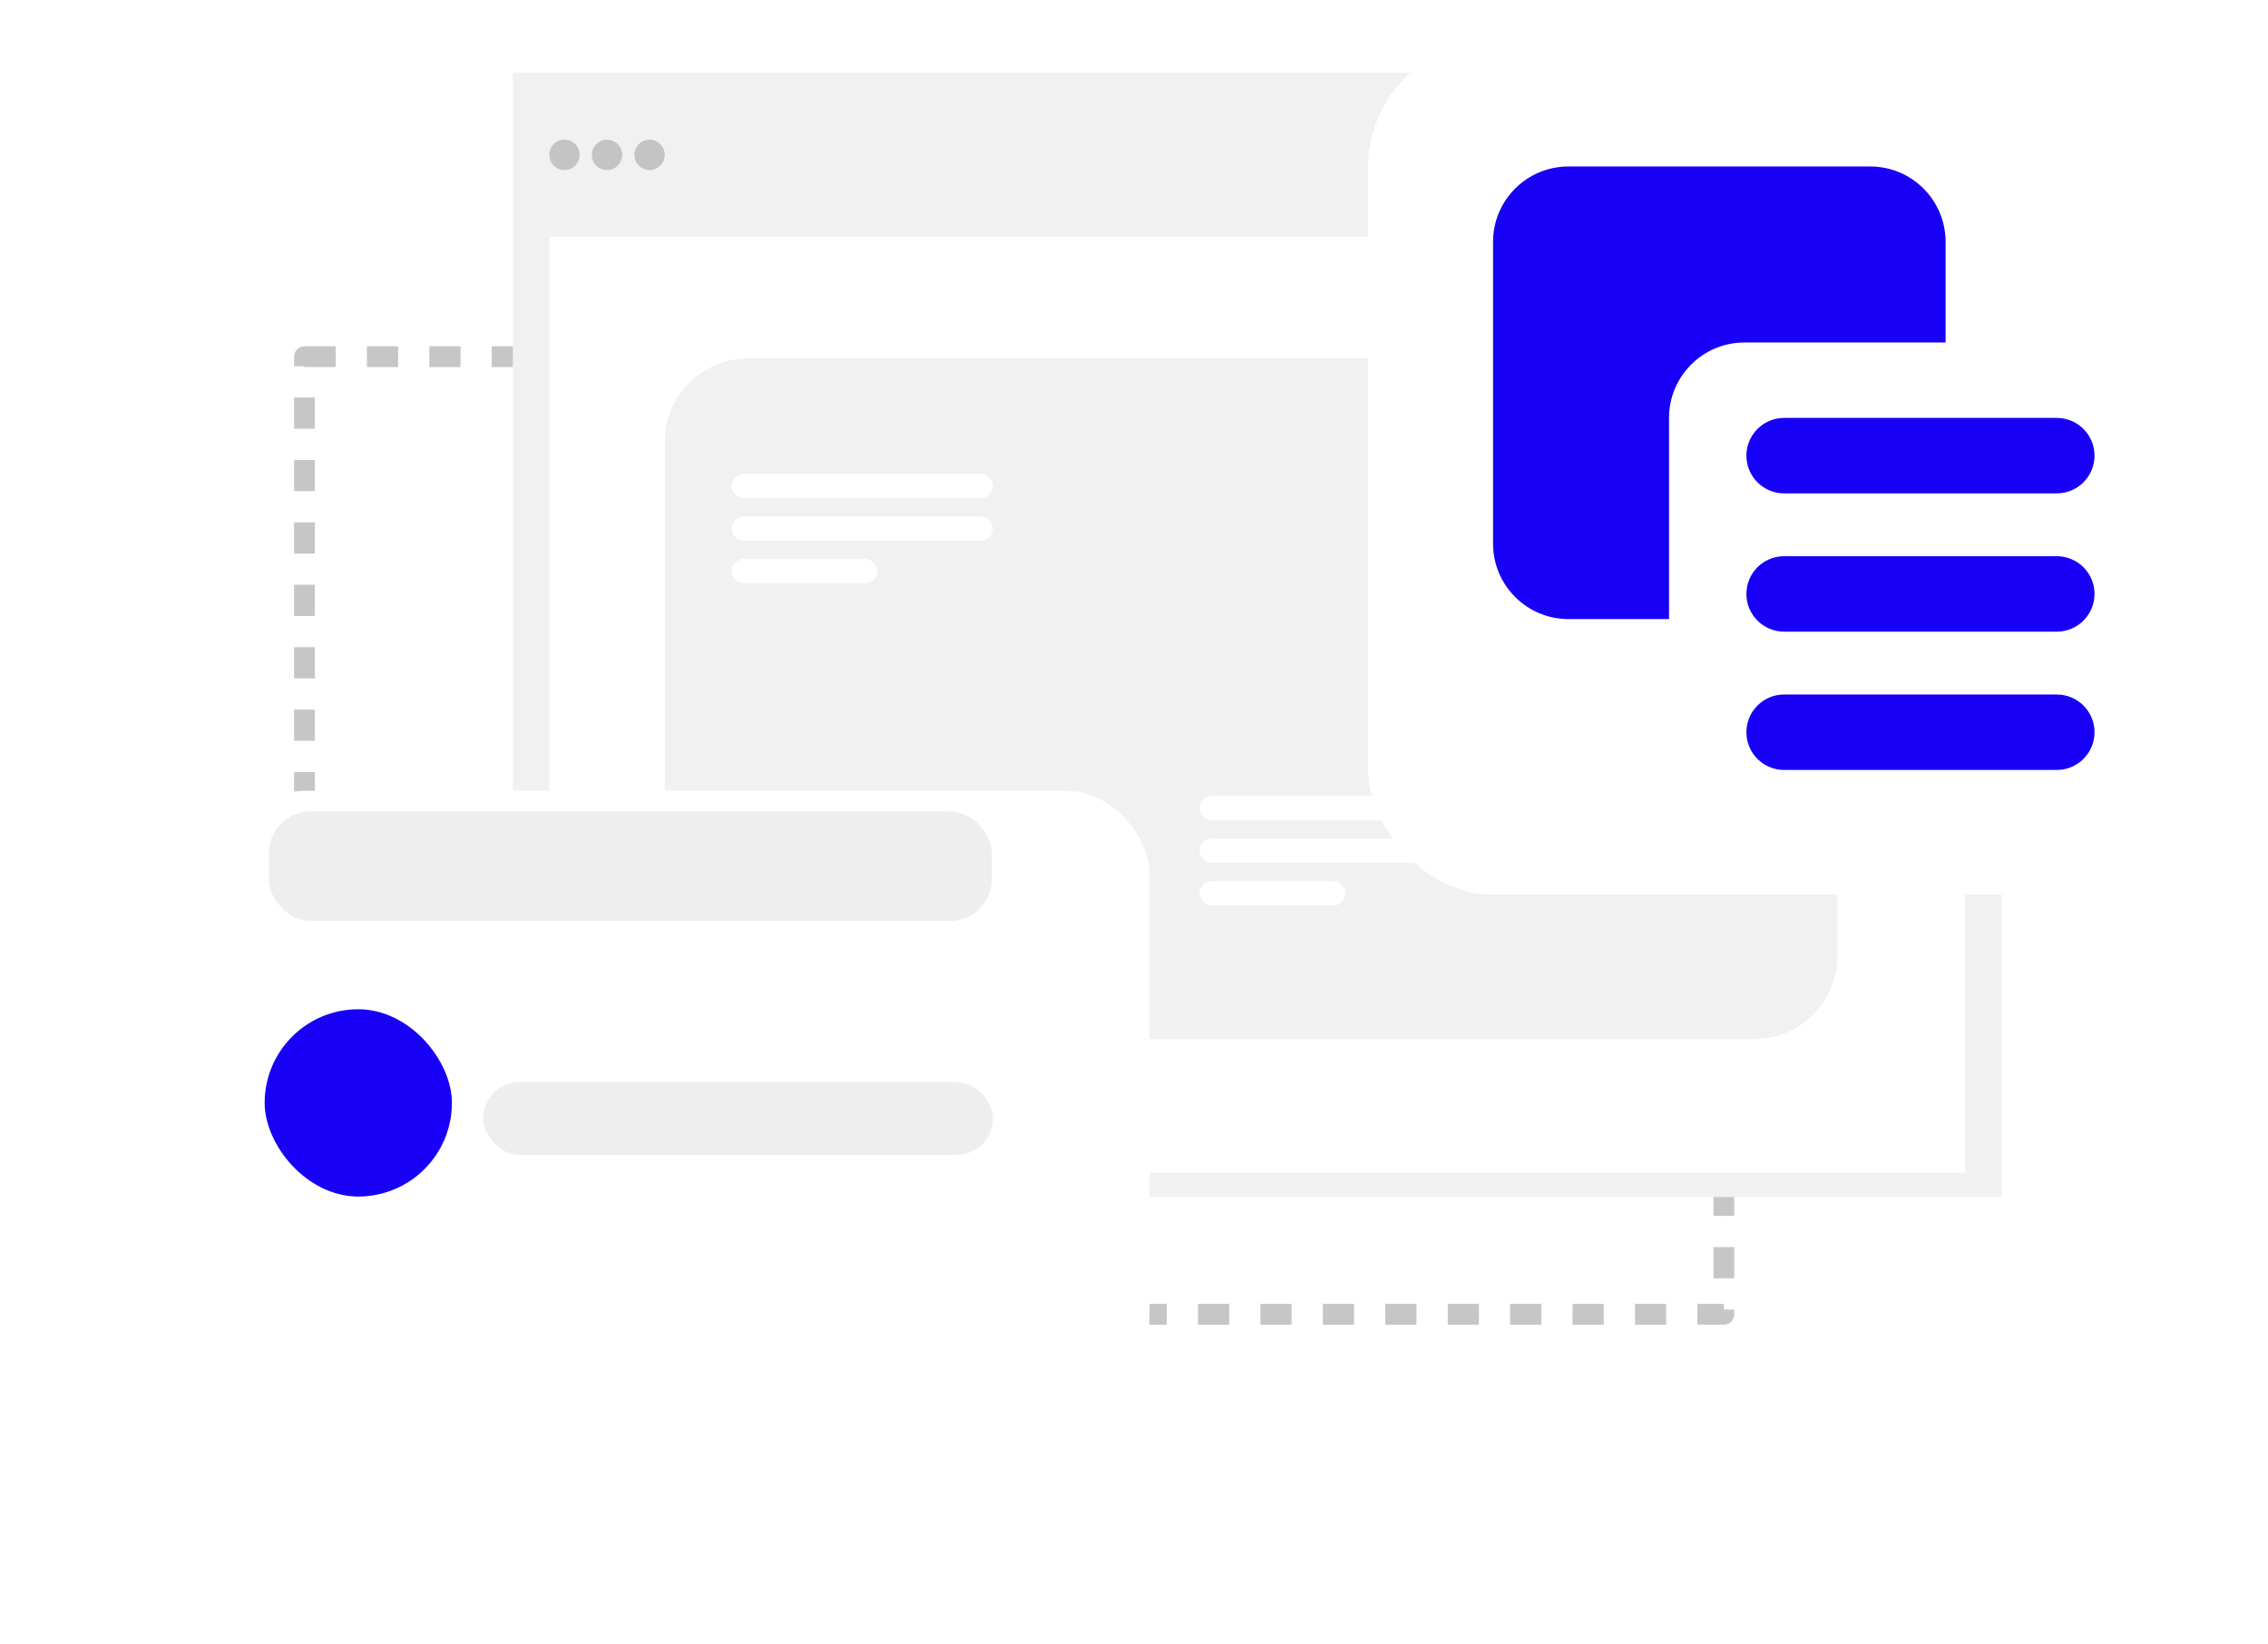
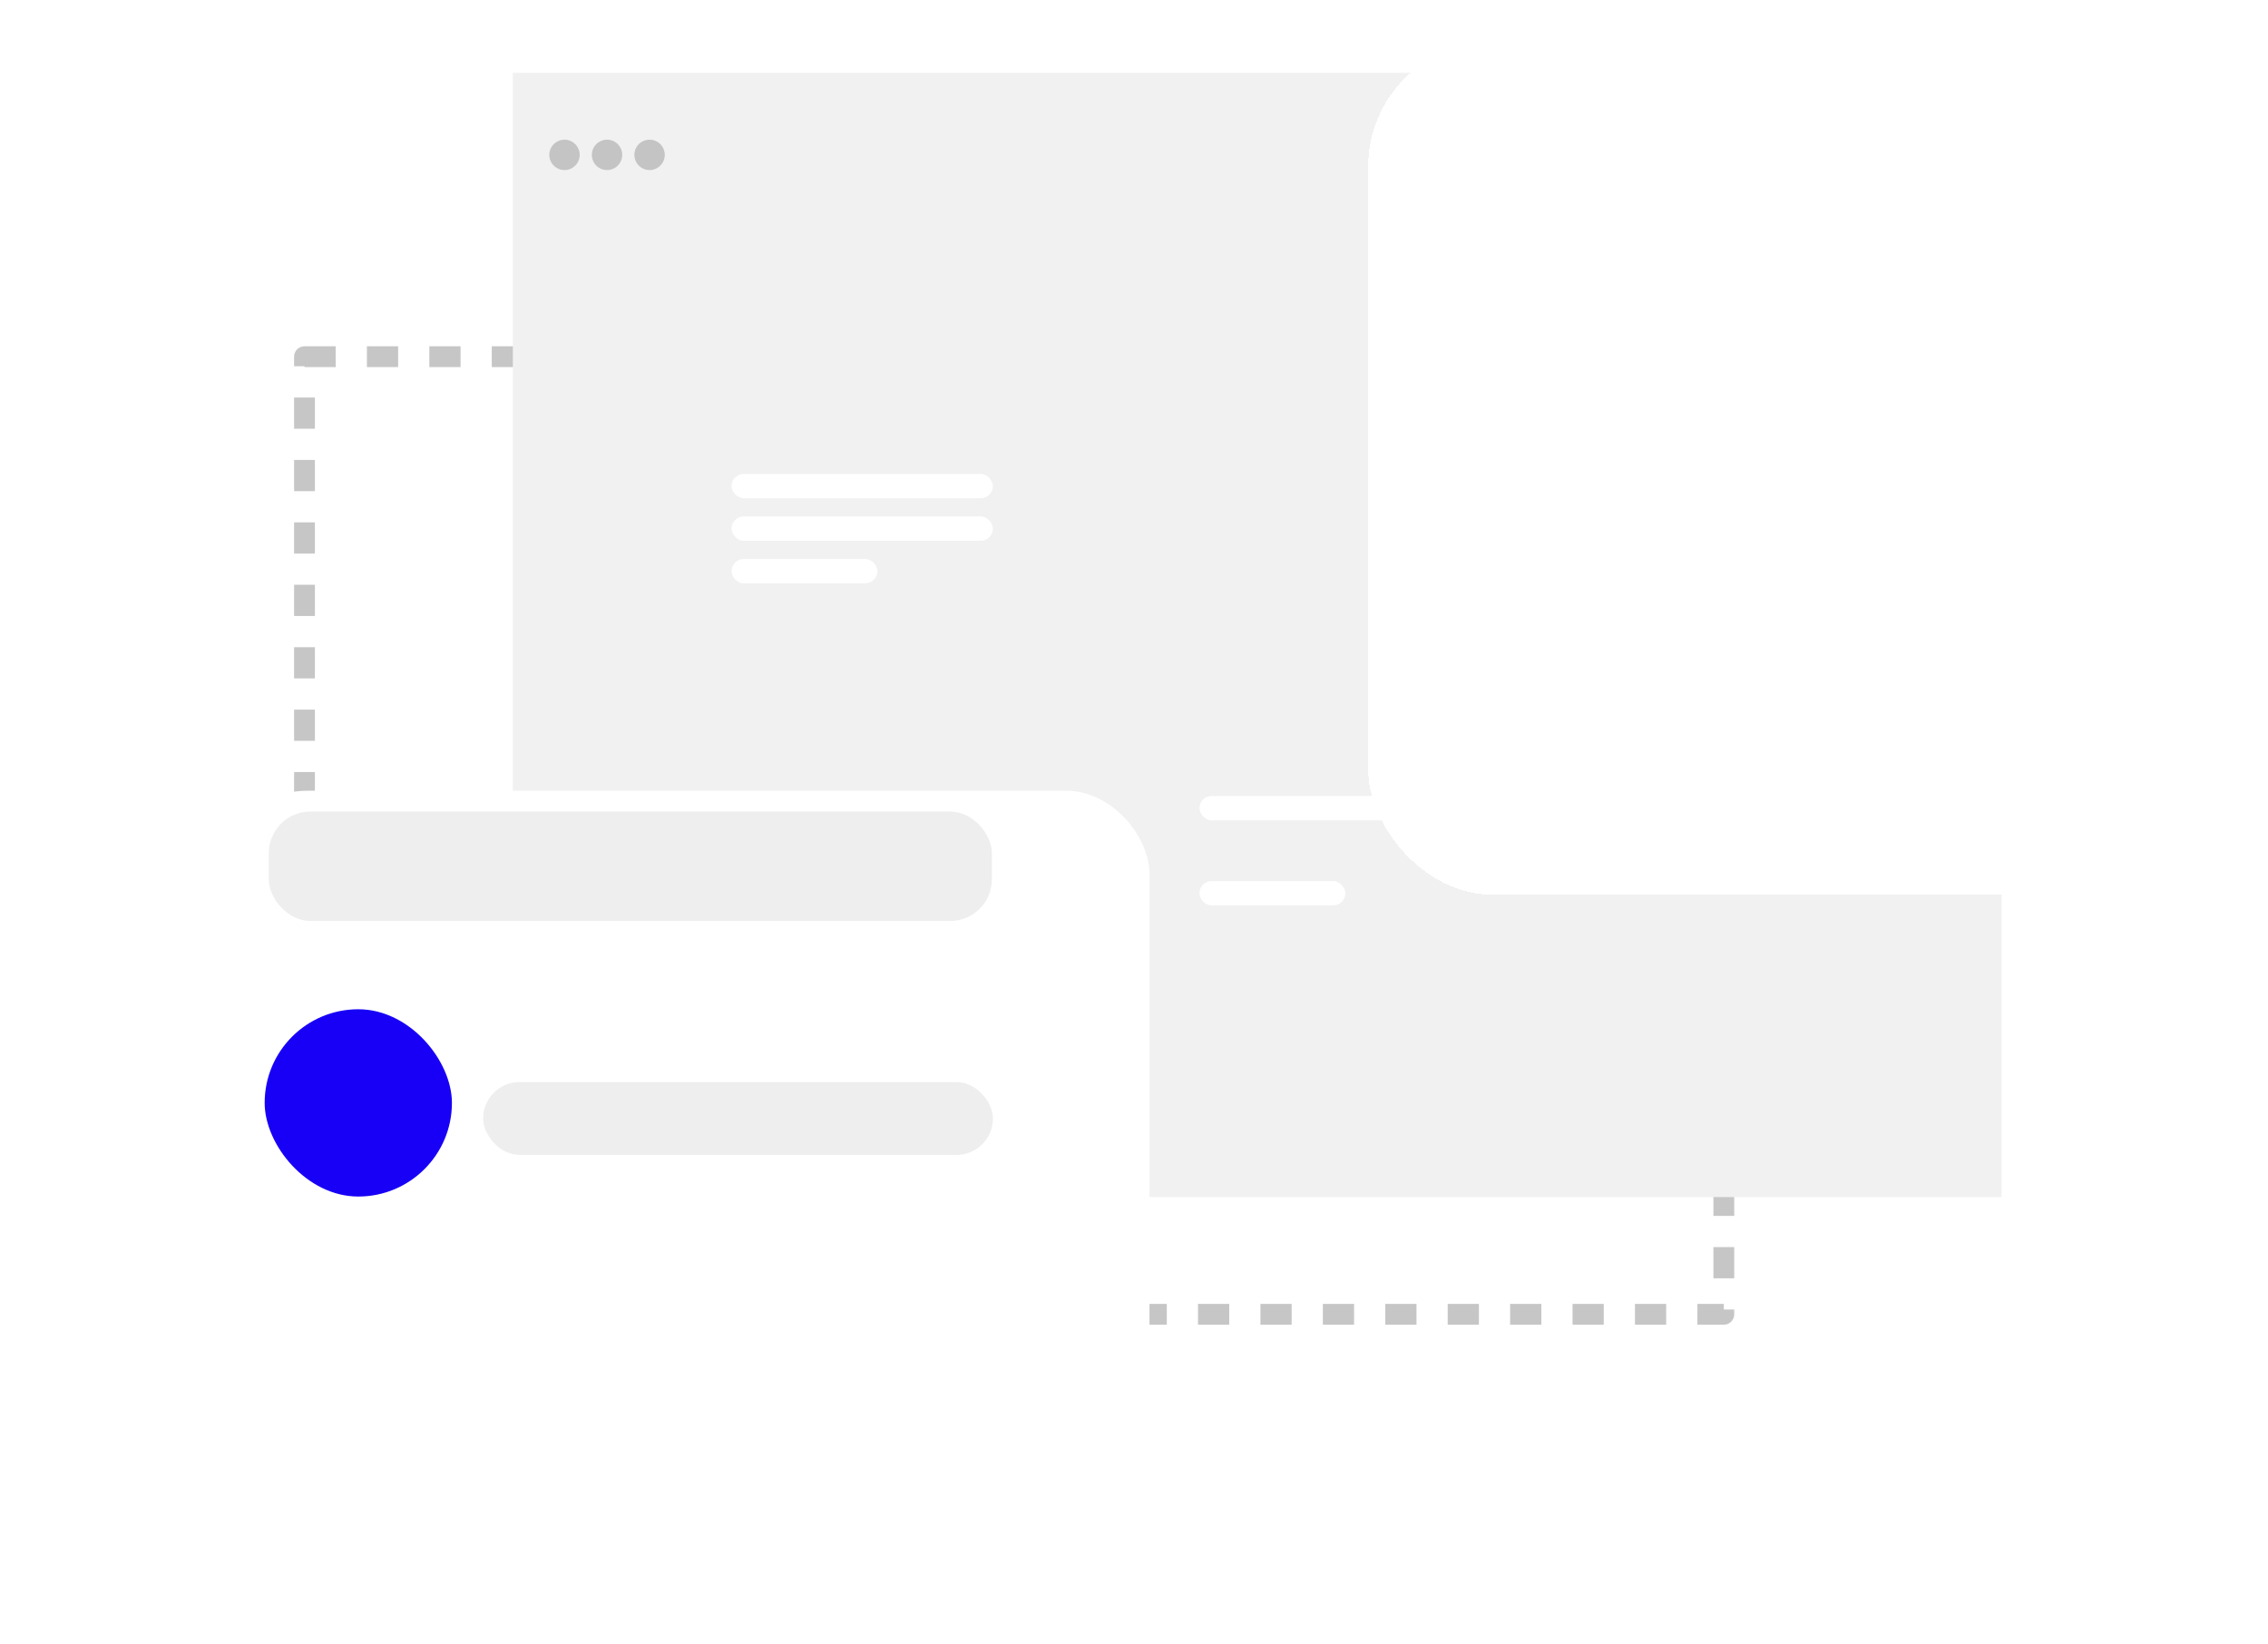
<svg xmlns="http://www.w3.org/2000/svg" width="218" height="158" viewBox="0 0 218 158" fill="none">
  <rect x="29.268" y="34.283" width="136.425" height="92.035" stroke="#C6C6C6" stroke-width="2" stroke-linejoin="round" stroke-dasharray="3 3" />
  <rect x="49.295" y="7" width="143.097" height="108.053" fill="#F1F1F1" />
-   <rect x="52.799" y="22.77" width="136.088" height="89.947" fill="white" />
  <rect x="63.897" y="34.452" width="112.725" height="65.416" rx="8" fill="#F1F1F1" />
  <rect x="179.543" y="14.009" width="8.761" height="2.336" rx="1.168" fill="#C4C4C4" />
  <rect x="115.295" y="76.504" width="25.115" height="2.336" rx="1.168" fill="white" />
  <rect x="70.32" y="45.549" width="25.115" height="2.336" rx="1.168" fill="white" />
-   <rect x="115.295" y="80.593" width="25.115" height="2.336" rx="1.168" fill="white" />
  <rect x="70.32" y="49.637" width="25.115" height="2.336" rx="1.168" fill="white" />
  <rect x="115.295" y="84.681" width="14.018" height="2.336" rx="1.168" fill="white" />
  <rect x="70.32" y="53.726" width="14.018" height="2.336" rx="1.168" fill="white" />
  <circle cx="54.259" cy="14.885" r="1.46" fill="#C4C4C4" />
  <circle cx="58.347" cy="14.885" r="1.46" fill="#C4C4C4" />
  <circle cx="62.437" cy="14.885" r="1.46" fill="#C4C4C4" />
  <g filter="url(#filter0_d_158_2454)">
    <rect x="16.488" y="66" width="89" height="61" rx="8" fill="white" />
  </g>
  <rect x="25.834" y="78" width="69.504" height="10.513" rx="4" fill="#EEEEEE" />
  <rect x="25.439" y="97" width="18" height="18" rx="9" fill="#1700F5" />
  <rect x="46.44" y="104" width="49" height="7" rx="3.5" fill="#EEEEEE" />
  <g filter="url(#filter1_d_158_2454)">
    <rect x="131.512" width="82" height="82" rx="12" fill="white" shape-rendering="crispEdges" />
    <g clip-path="url(#clip0_158_2454)">
-       <path fill-rule="evenodd" clip-rule="evenodd" d="M167.864 66.375C167.864 64.373 169.487 62.75 171.489 62.75H197.701C199.703 62.75 201.326 64.373 201.326 66.375C201.326 68.377 199.703 70 197.701 70H171.489C169.487 70 167.864 68.377 167.864 66.375ZM167.864 53.083C167.864 51.081 169.487 49.458 171.489 49.458H197.701C199.703 49.458 201.326 51.081 201.326 53.083C201.326 55.085 199.703 56.708 197.701 56.708H171.489C169.487 56.708 167.864 55.085 167.864 53.083ZM167.864 39.792C167.864 37.79 169.487 36.167 171.489 36.167H197.701C199.703 36.167 201.326 37.79 201.326 39.792C201.326 41.794 199.703 43.417 197.701 43.417H171.489C169.487 43.417 167.864 41.794 167.864 39.792ZM187.012 28.917H167.678C163.674 28.917 160.428 32.163 160.428 36.167V55.5H150.762C146.758 55.5 143.512 52.254 143.512 48.25V19.25C143.512 15.246 146.758 12 150.762 12H179.762C183.766 12 187.012 15.246 187.012 19.25V28.917Z" fill="#1700F5" />
-     </g>
+       </g>
  </g>
  <defs>
    <filter id="filter0_d_158_2454" x="0.488" y="55" width="131" height="103" filterUnits="userSpaceOnUse" color-interpolation-filters="sRGB">
      <feFlood flood-opacity="0" result="BackgroundImageFix" />
      <feColorMatrix in="SourceAlpha" type="matrix" values="0 0 0 0 0 0 0 0 0 0 0 0 0 0 0 0 0 0 127 0" result="hardAlpha" />
      <feOffset dx="5" dy="10" />
      <feGaussianBlur stdDeviation="10.5" />
      <feComposite in2="hardAlpha" operator="out" />
      <feColorMatrix type="matrix" values="0 0 0 0 0.7 0 0 0 0 0.7 0 0 0 0 0.7 0 0 0 0.25 0" />
      <feBlend mode="normal" in2="BackgroundImageFix" result="effect1_dropShadow_158_2454" />
      <feBlend mode="normal" in="SourceGraphic" in2="effect1_dropShadow_158_2454" result="shape" />
    </filter>
    <filter id="filter1_d_158_2454" x="127.512" y="0" width="90" height="90" filterUnits="userSpaceOnUse" color-interpolation-filters="sRGB">
      <feFlood flood-opacity="0" result="BackgroundImageFix" />
      <feColorMatrix in="SourceAlpha" type="matrix" values="0 0 0 0 0 0 0 0 0 0 0 0 0 0 0 0 0 0 127 0" result="hardAlpha" />
      <feOffset dy="4" />
      <feGaussianBlur stdDeviation="2" />
      <feComposite in2="hardAlpha" operator="out" />
      <feColorMatrix type="matrix" values="0 0 0 0 0 0 0 0 0 0 0 0 0 0 0 0 0 0 0.05 0" />
      <feBlend mode="normal" in2="BackgroundImageFix" result="effect1_dropShadow_158_2454" />
      <feBlend mode="normal" in="SourceGraphic" in2="effect1_dropShadow_158_2454" result="shape" />
    </filter>
    <clipPath id="clip0_158_2454">
      <rect width="58" height="58" fill="white" transform="translate(143.512 12)" />
    </clipPath>
  </defs>
</svg>